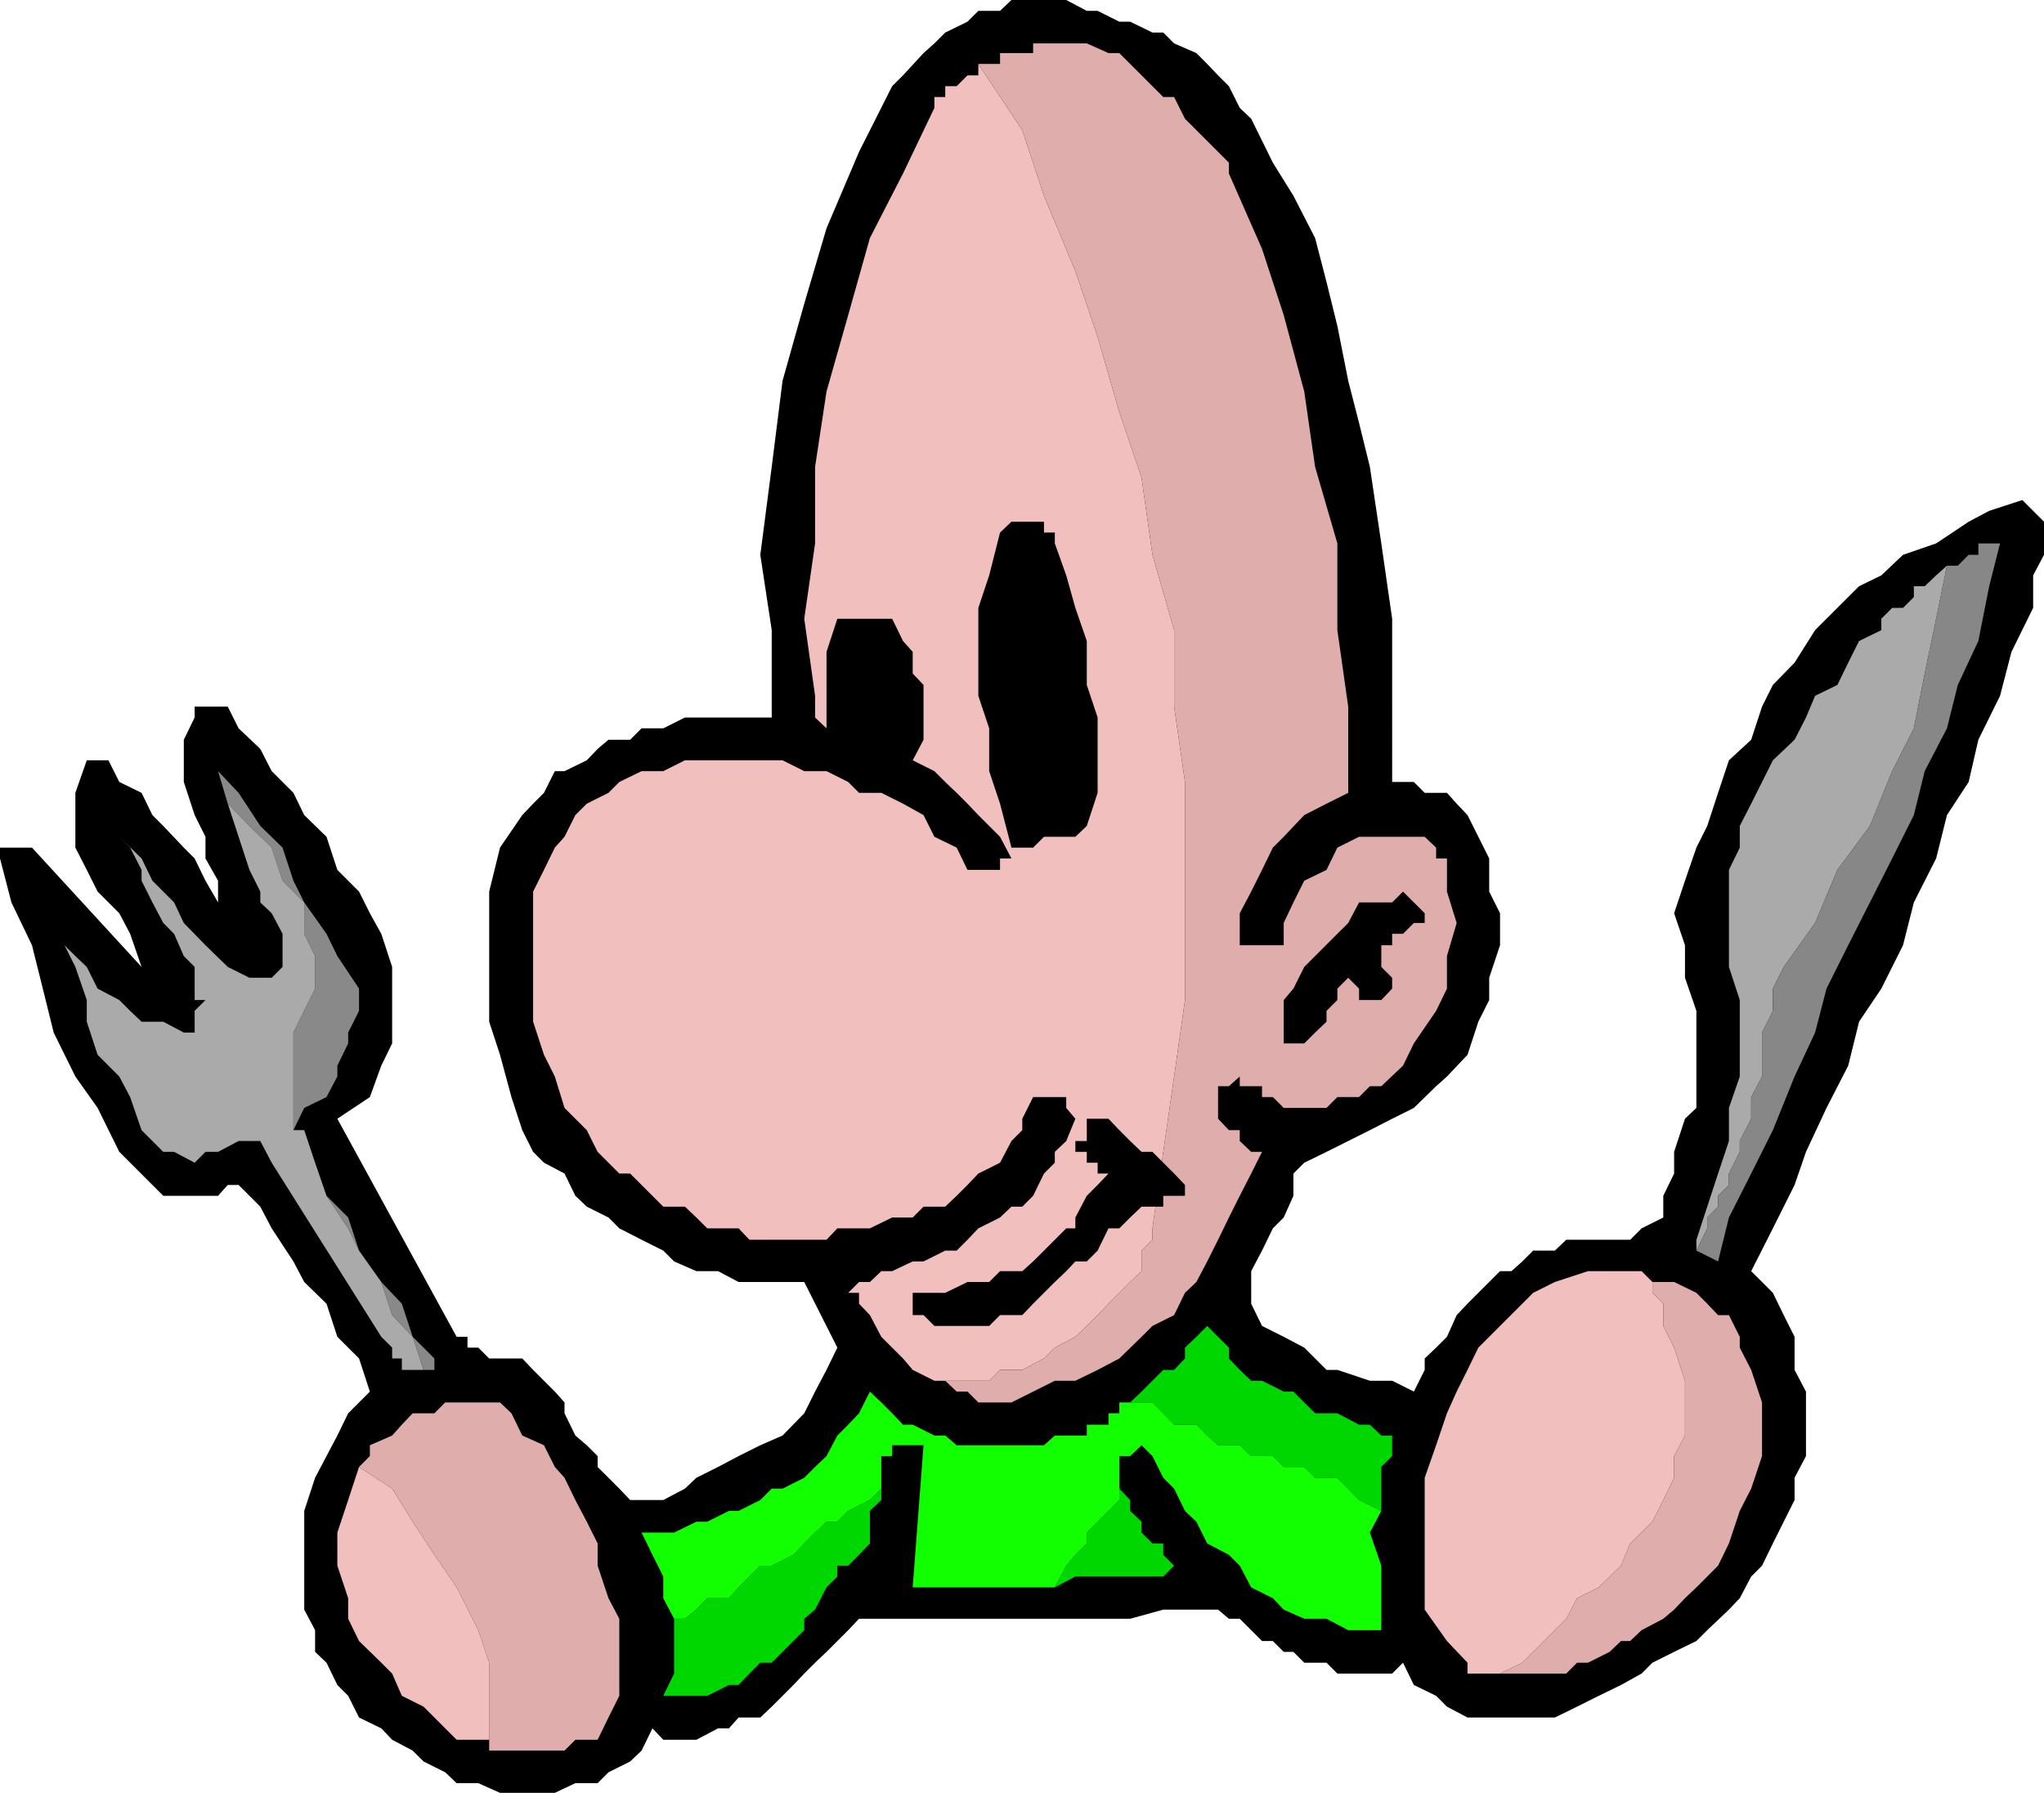
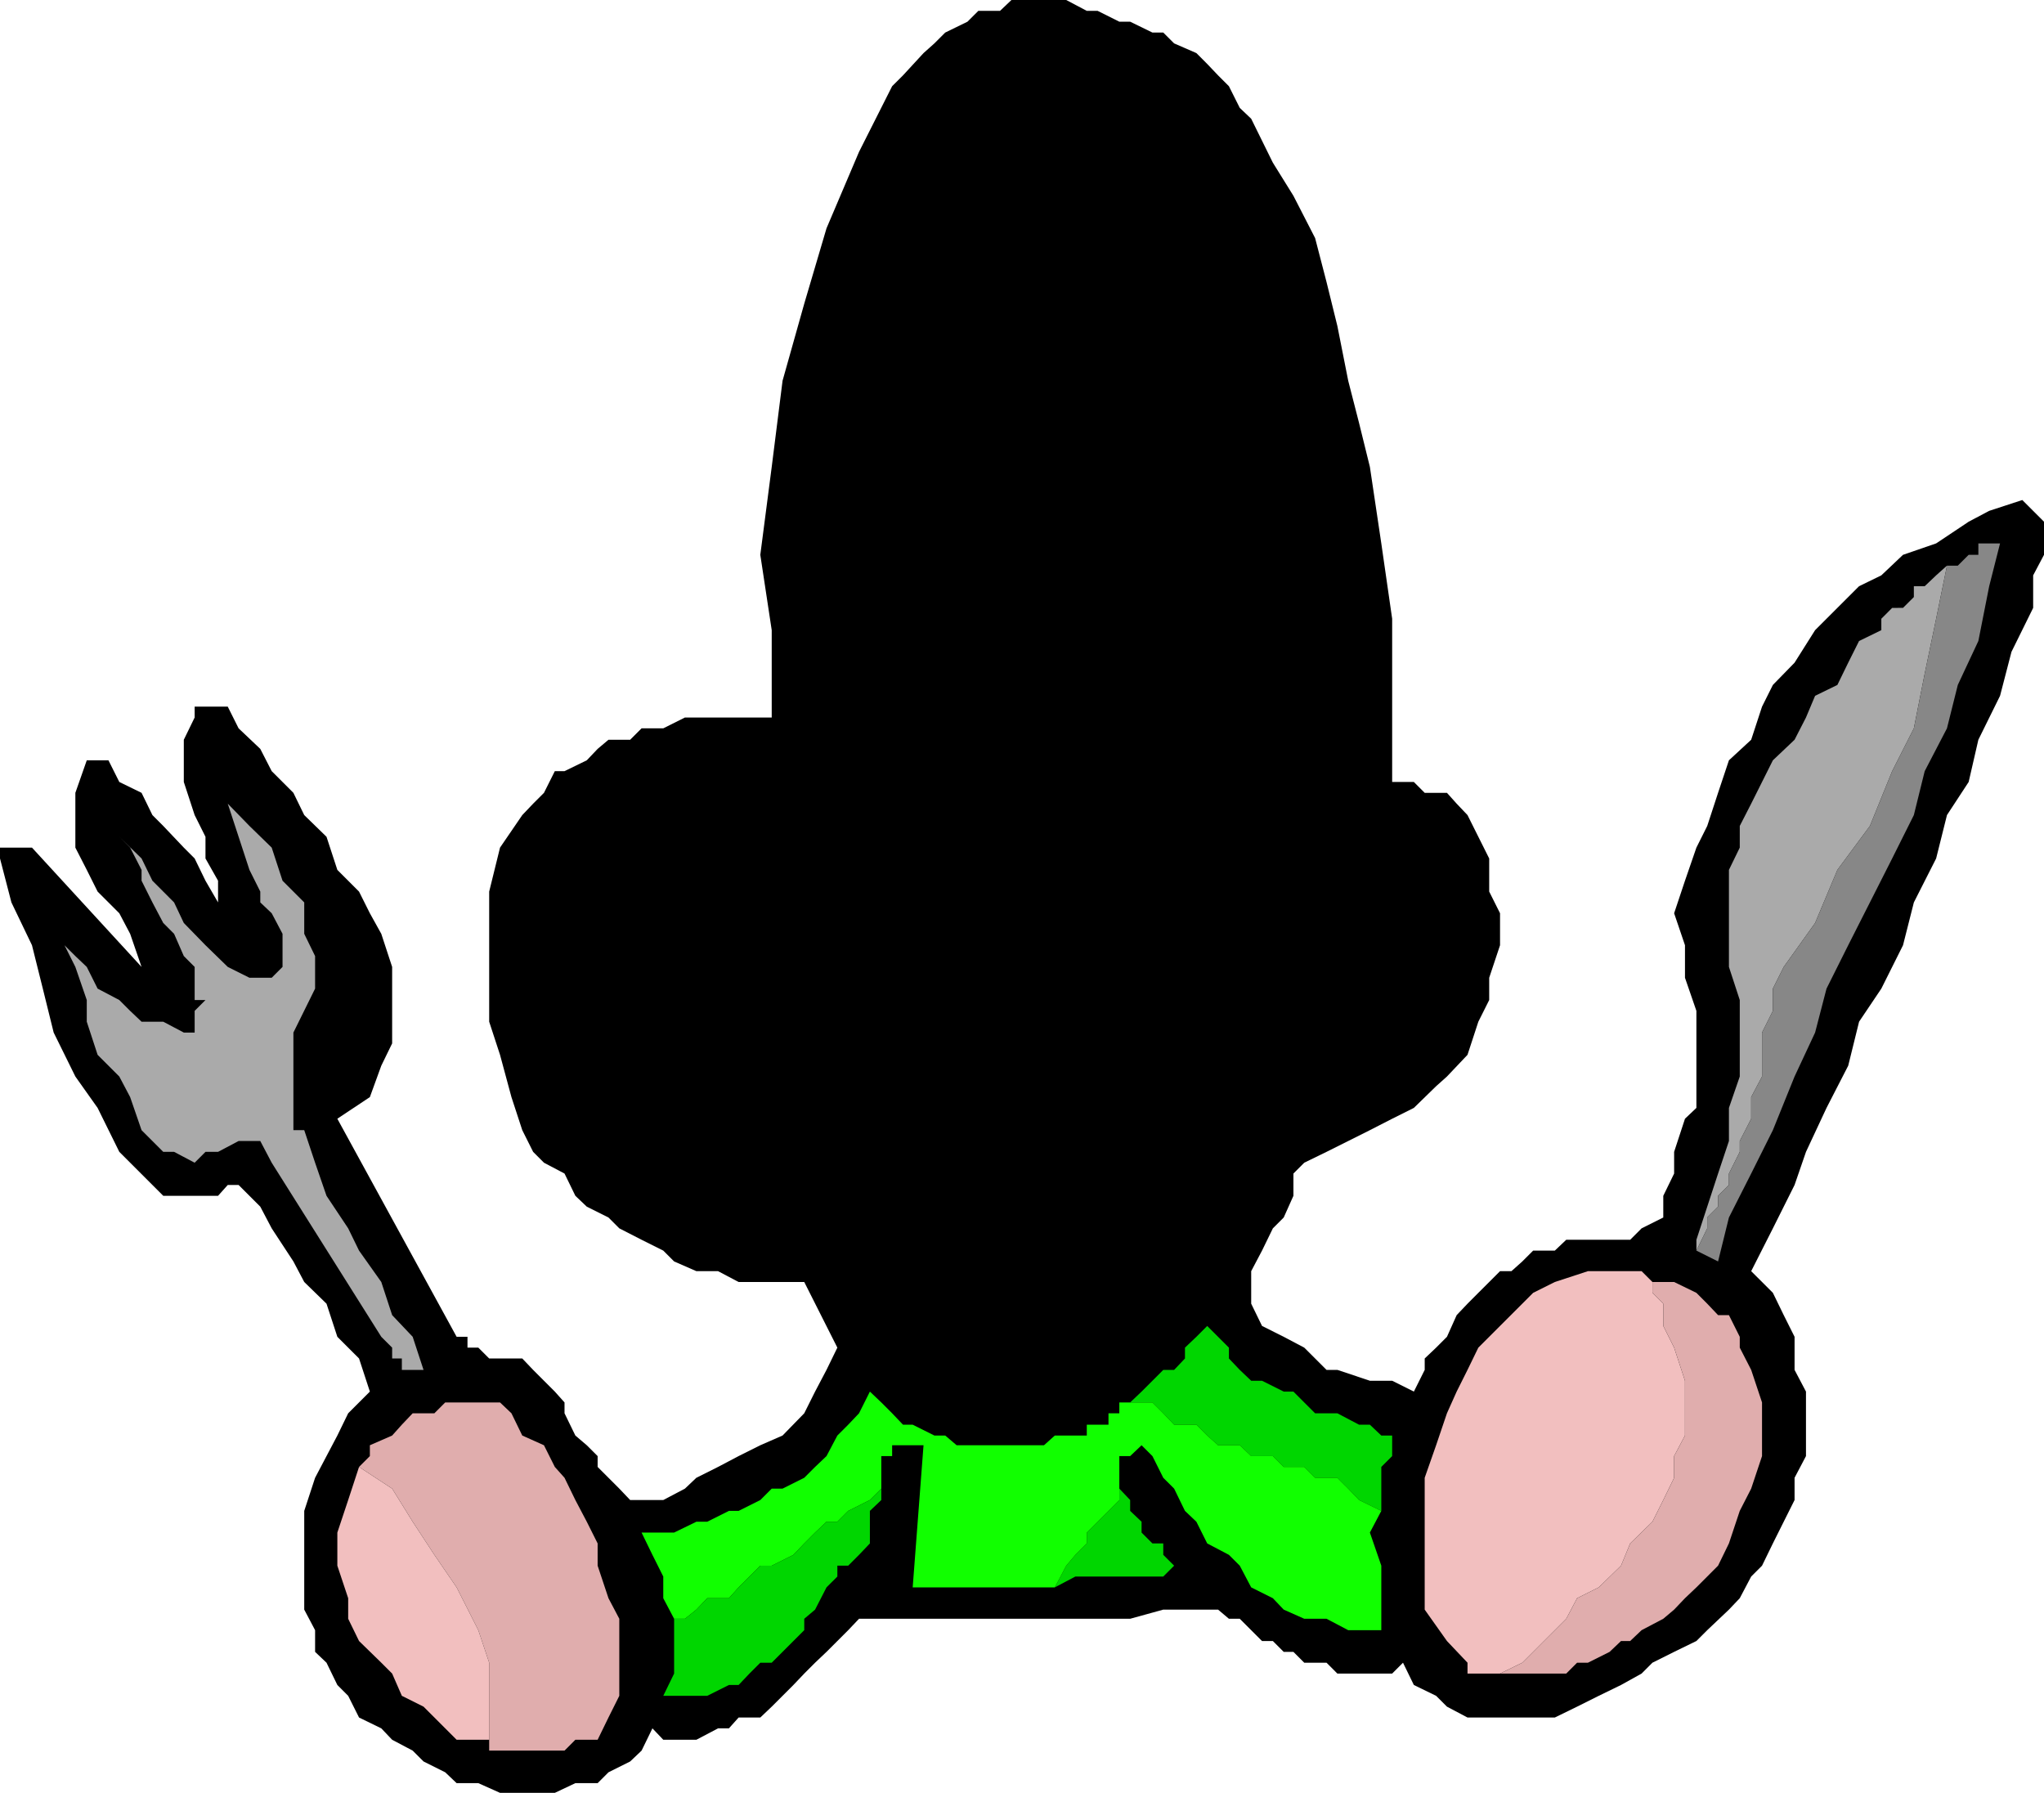
<svg xmlns="http://www.w3.org/2000/svg" width="358.102" height="314.102">
  <path d="M219.203 20.8 223 28.5l3.602 5.8 3.8 7.403 2 7.7 1.899 7.699 1.902 9.601 1.899 7.399L240 81.8l2 13.402 1.902 13.2V137h3.801l1.899 1.902h3.898l1.703 1.899 1.899 2 1.898 3.8 1.902 3.801v5.801l1.899 3.797v5.602l-1.899 5.699v3.902L259 179l-1.898 5.8-3.602 3.802-1.898 1.699-3.899 3.8-3.8 1.899-3.903 2-3.797 1.902-3.8 1.899-3.903 1.902-1.898 1.899v3.898l-1.7 3.8-1.902 1.903-1.898 3.899-1.899 3.601v5.7l1.899 3.898 3.8 1.902 3.598 1.899 3.902 3.898h1.899l5.699 1.902h3.902l3.801 1.899 1.899-3.801v-2l2-1.898 1.898-1.899 1.703-3.8 1.899-2L259 226.5l1.902-1.898 1.899-1.899h2l1.902-1.703 1.899-1.898h3.8l2-1.899h11.2l2-2 3.8-1.902V209.5l1.899-3.898V201.8l1.902-5.801 2-1.898v-17l-2-5.801v-5.7l-1.902-5.6 1.902-5.7 2-5.8 1.899-3.797 1.898-5.8 1.902-5.7 3.899-3.601 1.902-5.801 1.899-3.801 3.8-3.898 3.598-5.7 3.902-3.902 3.801-3.797 3.899-1.902 3.8-3.598 5.801-2 5.7-3.8L348.5 89.5l5.8-1.898 3.802 3.8v5.801l-1.899 3.598v5.699l-3.8 7.703-2 7.7-3.801 7.699-1.7 7.398-3.8 5.8-1.899 7.602-3.902 7.7-1.899 7.5-3.8 7.601-3.899 5.797-1.902 7.703-3.801 7.399-3.598 7.699-2 5.8-3.8 7.602-3.801 7.5 3.8 3.797 1.899 3.902 1.902 3.801V240l2 3.8v11.302l-2 3.8v3.899l-1.902 3.8-1.898 3.801-1.899 3.899-1.902 1.902-2 3.797-1.899 2-3.8 3.602-1.899 1.898-3.902 1.902-3.801 1.899-1.898 1.902-3.602 2-3.898 1.899L276.3 299l-3.899 1.902h-15.3L253.5 299l-1.898-1.898-3.899-1.899-1.902-3.902-1.899 1.902h-9.601l-1.899-1.902H228.5l-1.898-1.899h-1.7L223 287.5h-1.898l-3.899-3.898h-1.902L213.402 282h-9.601L198 283.602h-47.5l-1.898 2-3.801 3.8-2 1.899-1.899 1.902-1.902 2-3.797 3.797-2 1.902h-3.8l-1.7 1.899h-1.902l-3.801 2h-5.797l-1.902-2-1.899 3.902-2 1.899-3.8 1.898-1.899 1.902h-3.902l-3.598 1.7h-9.601l-3.801-1.7H80l-2-1.902-3.797-1.898-1.902-1.899-3.598-1.902-1.902-2-3.899-1.899-1.902-3.8-1.898-1.899-1.899-3.902-2-1.899v-3.8L53.301 282v-17.297l1.902-5.8 2-3.801 1.899-3.602L61 247.602l3.8-3.801L62.903 238l-3.8-3.797-1.899-5.8-3.902-3.801-1.9-3.602-3.8-5.797-2-3.8-3.801-3.801h-1.899l-1.699 1.898h-9.601l-7.7-7.7-3.8-7.698-3.899-5.5-3.8-7.7-1.903-7.699-1.898-7.601-3.602-7.5-2-7.7V148.5h5.602L24.8 169.402l-2-5.8L20.902 160l-3.8-3.797-1.899-3.8-2-3.903v-9.598l2-5.699H19L20.902 137l3.899 1.902 1.902 3.899 1.899 1.902 3.601 3.797 1.899 1.902L36 154.301l2.203 3.8v-3.8L36 150.402v-3.8l-1.898-3.801L32.203 137v-7.398l1.899-3.899v-1.902h5.8l1.899 3.8 3.8 3.602 2 3.899 3.801 3.8 1.899 3.899 3.902 3.8 1.899 5.801 3.8 3.801L64.801 160l2 3.602 1.902 5.8v13.399l-1.902 3.902-2 5.5L59.1 196 80 234.203h1.902v1.899h1.899L85.703 238H91.5l1.902 2 1.899 1.902 1.902 1.899 1.7 1.902v1.899l1.898 3.898 2 1.703 1.902 1.899V257l1.899 1.902 1.898 1.899 1.902 2h5.801l3.797-2 2-1.899 3.8-1.902 3.602-1.898 3.801-1.899 3.899-1.703 3.8-3.898 1.899-3.801 2-3.801 1.902-3.898-5.8-11.5h-11.5l-3.602-1.899H122L118.102 221l-1.899-1.898-3.8-1.899-3.903-2-1.898-1.902-3.801-1.899-2-1.902-1.899-3.898-3.601-1.899-1.899-1.902L91.5 198l-1.898-5.797-2-7.402L85.703 179v-22.797l1.899-7.703 3.898-5.7 1.902-2 1.899-1.898 1.902-3.8h1.7l3.898-1.899 1.902-2 1.899-1.601h3.8l2-2h3.801l3.797-1.899h15.203v-15.3l-2-13.2 2-15.402 1.899-15.098 3.8-13.5L144.801 40l5.699-13.398 5.8-11.5 1.903-1.899 3.598-3.902 1.902-1.7 1.899-1.898 3.898-1.902 1.902-1.899h3.801l2-1.902h9.598l3.601 1.902h1.899l3.8 1.899H198l3.902 1.902h1.899l1.902 1.899 3.899 1.699 1.898 1.902 1.902 2 1.899 1.899 1.902 3.8 2 1.899" />
  <path fill="#e0adad" d="m104.703 270.402-1.902-3.8-2-3.801-1.899-3.899L97.203 257l-1.902-3.797L91.5 251.5l-1.898-3.898-2-1.899H78l-1.898 1.899H72.3l-1.899 2-1.699 1.898-3.902 1.703v1.899L62.902 257l5.801 3.8 3.598 5.802 3.8 5.8 3.899 5.7 3.8 7.5 1.903 5.699v15.402h13.2l1.898-1.902h3.902l1.899-3.899 1.898-3.8v-13.5L106.602 280l-1.899-5.7v-3.898" />
  <path fill="#f2bfbf" d="M62.902 257 61 262.8l-1.898 5.7v5.8L61 280v3.602l1.902 3.898 3.899 3.8 1.902 1.903 1.7 3.899 3.8 1.898L78 302.8l2 2h5.703v1.903-15.402l-1.902-5.7-3.801-7.5-3.898-5.699-3.801-5.8-3.598-5.801-5.8-3.801m228.499-24.7v-3.898L289.5 226.5v-1.898l-1.898-1.899h-9.399l-5.8 1.899-3.801 1.898-1.899 1.902-3.902 3.899-3.801 3.8-1.898 3.899-1.899 3.8-1.703 3.802-1.898 5.601-2 5.7V282l3.898 5.5 3.602 3.8v1.903h5.699l3.902-1.902 3.797-3.801 3.902-3.898 1.899-3.602 3.8-1.898L284 274.3l1.602-3.899 3.898-3.8 1.902-3.801 1.899-3.899v-3.8l1.902-3.602v-9.598l-1.902-5.8-1.899-3.801" />
  <path fill="#e0adad" d="M304.8 236.102v-1.899l-1.898-3.8H301l-1.898-2-1.899-1.903-3.902-1.898H289.5v1.898l1.902 1.902v3.899l1.899 3.8 1.902 5.801v9.598l-1.902 3.602v3.8l-1.899 3.899-1.902 3.8-3.898 3.801-1.602 3.899-3.898 3.8L276.3 280l-1.899 3.602-3.902 3.898-3.797 3.8-3.902 1.903h11.601l1.899-1.902h1.902l3.797-1.899 2-1.902h1.602l2-1.898 3.8-2L293.3 282l1.902-2 2-1.898 1.899-1.899 1.898-1.902 1.902-3.899 1.899-5.699 2-3.902 1.902-5.7v-9.398L306.801 240l-2-3.898" />
-   <path fill="#f2bfbf" d="m201.902 215.203 1.899-13.402 1.902-13.2 1.899-13.398V137l-1.899-13.2v-13.398l-3.8-13.199-1.903-13.5-3.898-11.5L192.3 59l-3.899-11.5-5.5-13.2-3.8-11.5-7.7-11.597v2H169.5l-1.898 1.899h-2V17h-1.899v1.902l-5.5 11.5-5.8 11.301-3.801 13.5-3.801 13.399-2 13.199v13.402l-1.899 13.2 1.899 13.5v3.8l2 1.899v-13.399l1.902-5.8h9.598l1.902 3.898 1.7 1.902V118l1.898 2v9.602l-1.899 3.601 3.801 1.899 1.899 1.898 2 1.902 1.898 1.899 1.902 2 1.899 1.902 1.902 1.899 2 3.8h-2v2H169.5l-1.898-3.902-3.899-1.898-1.902-3.801-3.598-2-3.8-1.899H150.5L148.602 137l-3.801-1.898h-3.899l-3.8-1.899H120l-3.797 1.899h-3.8L108.5 137l-1.898 1.902-3.801 1.899-2 2-1.899 3.8-1.699 1.899-1.902 3.902-1.899 3.801V179l1.899 5.8 1.902 3.802 1.7 5.5L102.8 198l1.902 3.8 1.899 1.903 1.898 1.899h1.902l5.801 5.8H120l2 1.899 1.902 1.902h5.5l1.899 2h13.5l1.902-2h5.7l3.898-1.902h3.601l1.899-1.899h3.8l2-1.902 1.899-1.898 1.902-2 3.801-1.899 2-3.8 1.899-1.903v-2l1.898-3.797h5.8v1.899l1.602 1.898-1.601 3.902-2 1.899v1.902l-1.899 1.899L181 209.5l-1.898 1.902h-1.899l-2 1.899-3.8 1.902-1.903 2-1.898 1.899h-2L161.8 221h-1.899l-3.601 1.703h-1.899l-2 1.899H150.5l-1.898 1.898h1.898v1.902l1.902 2 2 3.801 1.899 1.899 1.902 1.898 1.7 2 3.8 1.902h9.598l1.902-1.902h3.899l3.8-2 1.899-1.898 3.601-1.899 2-1.902 1.899-1.899 1.902-2 1.899-1.902 1.898-1.898 2-1.899v-3.601l1.902-1.899v-2" />
-   <path fill="#e0adad" d="M253.5 150.402h-1.898V148.5l-2-1.898h-11.5L234.3 148.5l-1.899 3.902-3.902 1.899-1.898 3.8-1.7 3.602v3.899h-7.699V160l2-3.797 1.899-3.8L223 148.5l1.902-1.898 3.598-3.801 3.902-2 3.801-1.899v-15.101l-1.902-13.399V95.203l-3.899-13.402-1.902-13.2-3.598-13.398-3.8-11.601-5.801-13.2V28.5l-1.899-1.898-1.902-1.899-1.898-1.902-2-2L205.703 17h-1.902l-1.899-1.898L200 13.203l-2-2-1.898-1.902h-1.899l-3.8-1.7H181v1.7h-5.797v1.902h-3.8l7.699 11.598 3.8 11.5 5.5 13.199 3.899 11.5 3.8 13.203 3.899 11.5 1.902 13.5 3.801 13.2V123.8l1.899 13.2v38.203l-1.899 13.399-1.902 13.199-1.899 13.402v2L200 219.102v3.601l-2 1.899-1.898 1.898-1.899 1.902-1.902 2-1.899 1.899-2 1.902-3.601 1.899-1.899 1.898-3.8 2h-3.899l-1.902 1.902h-7.7l2 1.899h1.899l1.902 1.902h5.801l3.797-1.902 3.8-1.899h3.602l3.899-1.902 3.8-2 3.899-3.797 1.902-1.902 3.801-1.899 1.899-3.902 2-1.898L211.5 221l1.902-3.797 1.899-3.902 1.902-3.801 2-3.898 1.899-3.801h-1.899l-2-1.899V198h-1.902l-1.899-2v-5.7h1.899l1.902-1.698v1.699h3.899v1.902H223l1.902 1.899h7.5l1.899-1.899h3.8l1.899-1.902h2l3.8-3.598 1.903-3.902 3.899-5.7 1.898-3.898V167.5l1.703-5.797-1.703-5.5v-5.8" />
  <path fill="#00d600" d="m184.8 278.102 3.602-1.899h15.399l1.902-1.902-1.902-1.899v-2h-1.899L200 268.5v-1.898l-2-1.899v-1.902l-1.898-2v2l-1.899 1.902-1.902 1.899-1.899 1.898v1.902l-2 2-1.601 1.899-2 3.8m59.101-26.601H242l-2-1.898h-1.898l-3.801-2h-3.899l-1.902-1.899-1.898-1.902h-1.7l-3.8-1.899h-1.899l-2-1.902-1.902-2v-1.898L211.5 232.3l-1.898 1.902-2 1.899V238l-1.899 2h-1.902l-1.899 1.902-1.902 1.899-2 1.902h3.902l1.899 1.899 1.902 2h3.899l1.898 1.898 1.902 1.703h3.801l2 1.899H223l1.902 1.898h3.598l1.902 1.902h3.899l1.902 1.899 1.899 2 3.898 1.902V257l1.902-1.898V251.5" />
  <path fill="#1f0" d="m242 264.703-3.898-1.902-1.899-2-1.902-1.899h-3.899L228.5 257h-3.598L223 255.102h-3.797l-2-1.899h-3.8L211.5 251.5l-1.898-1.898h-3.899l-1.902-2-1.899-1.899h-5.8v1.899h-1.899v2h-3.8v1.898H184.8l-1.899 1.703h-15.3l-2-1.703h-1.899l-3.8-1.898h-1.7l-1.902-2-1.899-1.899-2-1.902-1.902 3.8-1.898 2-1.899 1.899-1.902 3.602-2 1.898-1.899 1.902-3.8 1.899h-1.899l-2 2-3.8 1.902h-1.7l-3.8 1.899H122l-3.898 1.898h-5.7l1.899 3.902 1.902 3.801V280l1.899 3.602H120l2-1.602 1.902-2h3.801l1.7-1.898 3.8-3.801h2l3.797-1.899 1.902-2 1.899-1.902 2-1.898h1.902l1.899-1.899 3.8-1.902 2-2v-5.7h1.899v-1.898h5.5l-1.899 24.899h24.899l2-3.801 1.601-1.899 2-2V268.5l1.899-1.898 1.902-1.899 1.899-1.902v-7.7H198l2-1.898 1.902 1.899 1.899 3.8 1.902 1.899 1.899 3.902 2 1.899 1.898 3.8 3.8 2 1.903 1.899 2 3.8L223 280l1.902 2 3.598 1.602h3.902l3.801 2H242V274.3l-2-5.801 2-3.797" />
  <path fill="#00d600" d="M116.203 297.102h7.7l3.8-1.899h1.7l1.898-2 1.902-1.902h2l1.899-1.899L139 287.5l1.902-1.898v-2l1.899-1.602 2-3.898 1.902-1.899v-1.902h1.899l1.898-1.899 1.902-2v-5.699l2-1.902v-2l-2 2-3.8 1.902-1.899 1.899h-1.902l-2 1.898-1.899 1.902-1.902 2-3.797 1.899h-2l-3.8 3.8-1.7 1.899h-3.8L122 282l-2 1.602h-1.898v9.601l-1.899 3.899" />
  <path fill="#aaa" d="m312.5 169.402 5.5-7.699 3.902-9.3 5.7-7.7 3.898-9.601 3.8-7.5 1.903-9.602 2-9.598 1.899-9.3-1.899 1.699-2 1.902h-1.902v1.899l-1.899 1.898H331.5l-1.898 1.902v2l-3.899 1.899-1.902 3.8-1.899 3.899-3.902 1.902-1.598 3.801-2 3.899-3.8 3.601-1.899 3.797-1.902 3.8-2 3.903v3.797l-1.899 3.902v17l1.899 5.801v13.399l-1.899 5.5v5.8l-1.902 5.7-3.797 11.601v1.899l1.899-3.899v-1.902l1.898-1.899V209.5l1.902-1.898v-2l1.899-3.801v-1.899l2-3.902v-3.797l1.902-3.601v-7.7l1.899-3.8v-3.899l1.898-3.8" />
  <path fill="#878787" d="M350.402 95.203h-3.8v2h-1.7L343 99.102h-1.898l-1.899 9.3-2 9.598-1.902 9.602-3.801 7.5-3.898 9.601-5.7 7.7-3.902 9.3-5.5 7.7-1.898 3.8v3.899l-1.899 3.8v7.7l-1.902 3.601V196l-2 3.902v1.899l-1.899 3.8v2L301 209.5v1.902l-1.898 1.899v1.902l-1.899 3.899L301 221l1.902-7.7 3.899-7.698 3.8-7.602 3.801-9.398 3.598-7.7 2-7.699 3.8-7.601 3.802-7.5 3.898-7.7 3.8-7.601 1.903-7.7 3.899-7.5L343 120l3.602-7.7 1.898-9.597 1.902-7.5" />
-   <path fill="#898989" d="m53.3 198 1.903 5.703 2 5.797L61 215.203l1.902 3.899 3.899 5.5 1.902 5.8 3.598 3.801L74.203 240h1.899v-2l-3.801-3.797-1.899-5.8-3.601-3.801-3.899-5.5L61 213.3l-3.797-3.801-2-5.797L53.301 198m1.902-24.797-3.8 7.7V198l1.898-3.898 3.902-1.899 1.899-3.601v-1.899L61 182.801v-1.899l1.902-3.8v-3.899l-3.8-5.703-1.899-3.898-3.902-5.5-1.899-3.801L49.5 148.5l-3.898-3.797-3.801-5.8-3.598-3.801 1.7 5.699 3.8 3.902 3.899 3.797 1.898 5.8 3.8 3.802v5.5l1.903 3.898v5.703" />
  <path fill="#aaa" d="M51.402 198v-17.098l3.801-7.699V167.5l-1.902-3.898v-5.5L49.5 154.3l-1.898-5.801-3.899-3.797-3.8-3.902 3.8 11.601 1.899 3.801v1.899l2 1.898 1.898 3.602v5.8l-1.898 1.899h-3.899l-3.8-1.899-3.903-3.8-3.797-3.899-1.703-3.601-3.797-3.801-1.902-3.899-3.899-3.8 1.899 1.898 2 3.902v1.899l1.902 3.8 1.899 3.602 1.898 1.899 1.703 3.898 1.899 1.902v5.801H36l-1.898 1.899v3.8h-1.899L28.602 179H24.8l-2-1.898-1.899-1.899-3.8-2-1.899-3.8-2-1.903-1.902-1.898 1.902 3.8 2 5.801V179l1.899 5.8 3.8 3.802 1.899 3.601 2 5.797 3.8 3.8h1.9l3.602 1.903L36 201.801h2.203l3.598-1.899h3.8l2 3.801 19.2 30.5 1.902 1.899V238h1.7v2h3.8l-1.902-5.797-3.598-3.8-1.902-5.801-3.899-5.5L61 215.203l-3.797-5.703-2-5.797L53.301 198h-1.899" />
  <path d="m184.8 95.203 2 5.598 1.602 5.699 2 5.8v7.7l1.899 5.703v13.2l-1.899 5.8-2 1.899h-5.5L181 148.5h-3.797l-2-7.7-1.902-5.698v-7.5l-1.899-5.7V106.5l1.899-5.7 1.902-7.5 2-1.898h5.7v1.899h1.898v1.902m64.801 66.5h-1.899l-1.902 1.899h-1.899v2H242v3.8l1.902 1.899v1.902l-1.902 2h-3.898v-2l-1.899-1.902-1.902 1.902v2l-1.899 1.899V179l-2 1.902-1.902 1.899h-3.598v-7.598l1.7-2 1.898-3.8 5.8-5.801 1.903-1.899 1.899-3.601h5.8l1.899-1.899 1.902 1.899 1.899 1.898v1.703M194.203 196l1.899 2 1.898 1.902 2 1.899h1.902l1.899 1.902 1.902 1.899 1.899 2v1.898H203.8v1.902H200l-2 1.899-1.898 1.902h-1.899l-1.902 3.899-1.899 1.898h-2l-1.601 1.703-2 1.899-3.801 3.8-1.898 2h-3.899l-1.902 1.899h-9.598l-1.902-1.899h-1.899V226.5h5.7l3.898-1.898h3.8l1.903-1.899h3.899L181 221l1.902-1.898 3.899-3.899h1.601v-1.902l2-3.801 1.899-1.898 1.902-2h-1.902v-1.899h-1.899v-1.902h-2v-1.899h2V196h3.801" />
</svg>